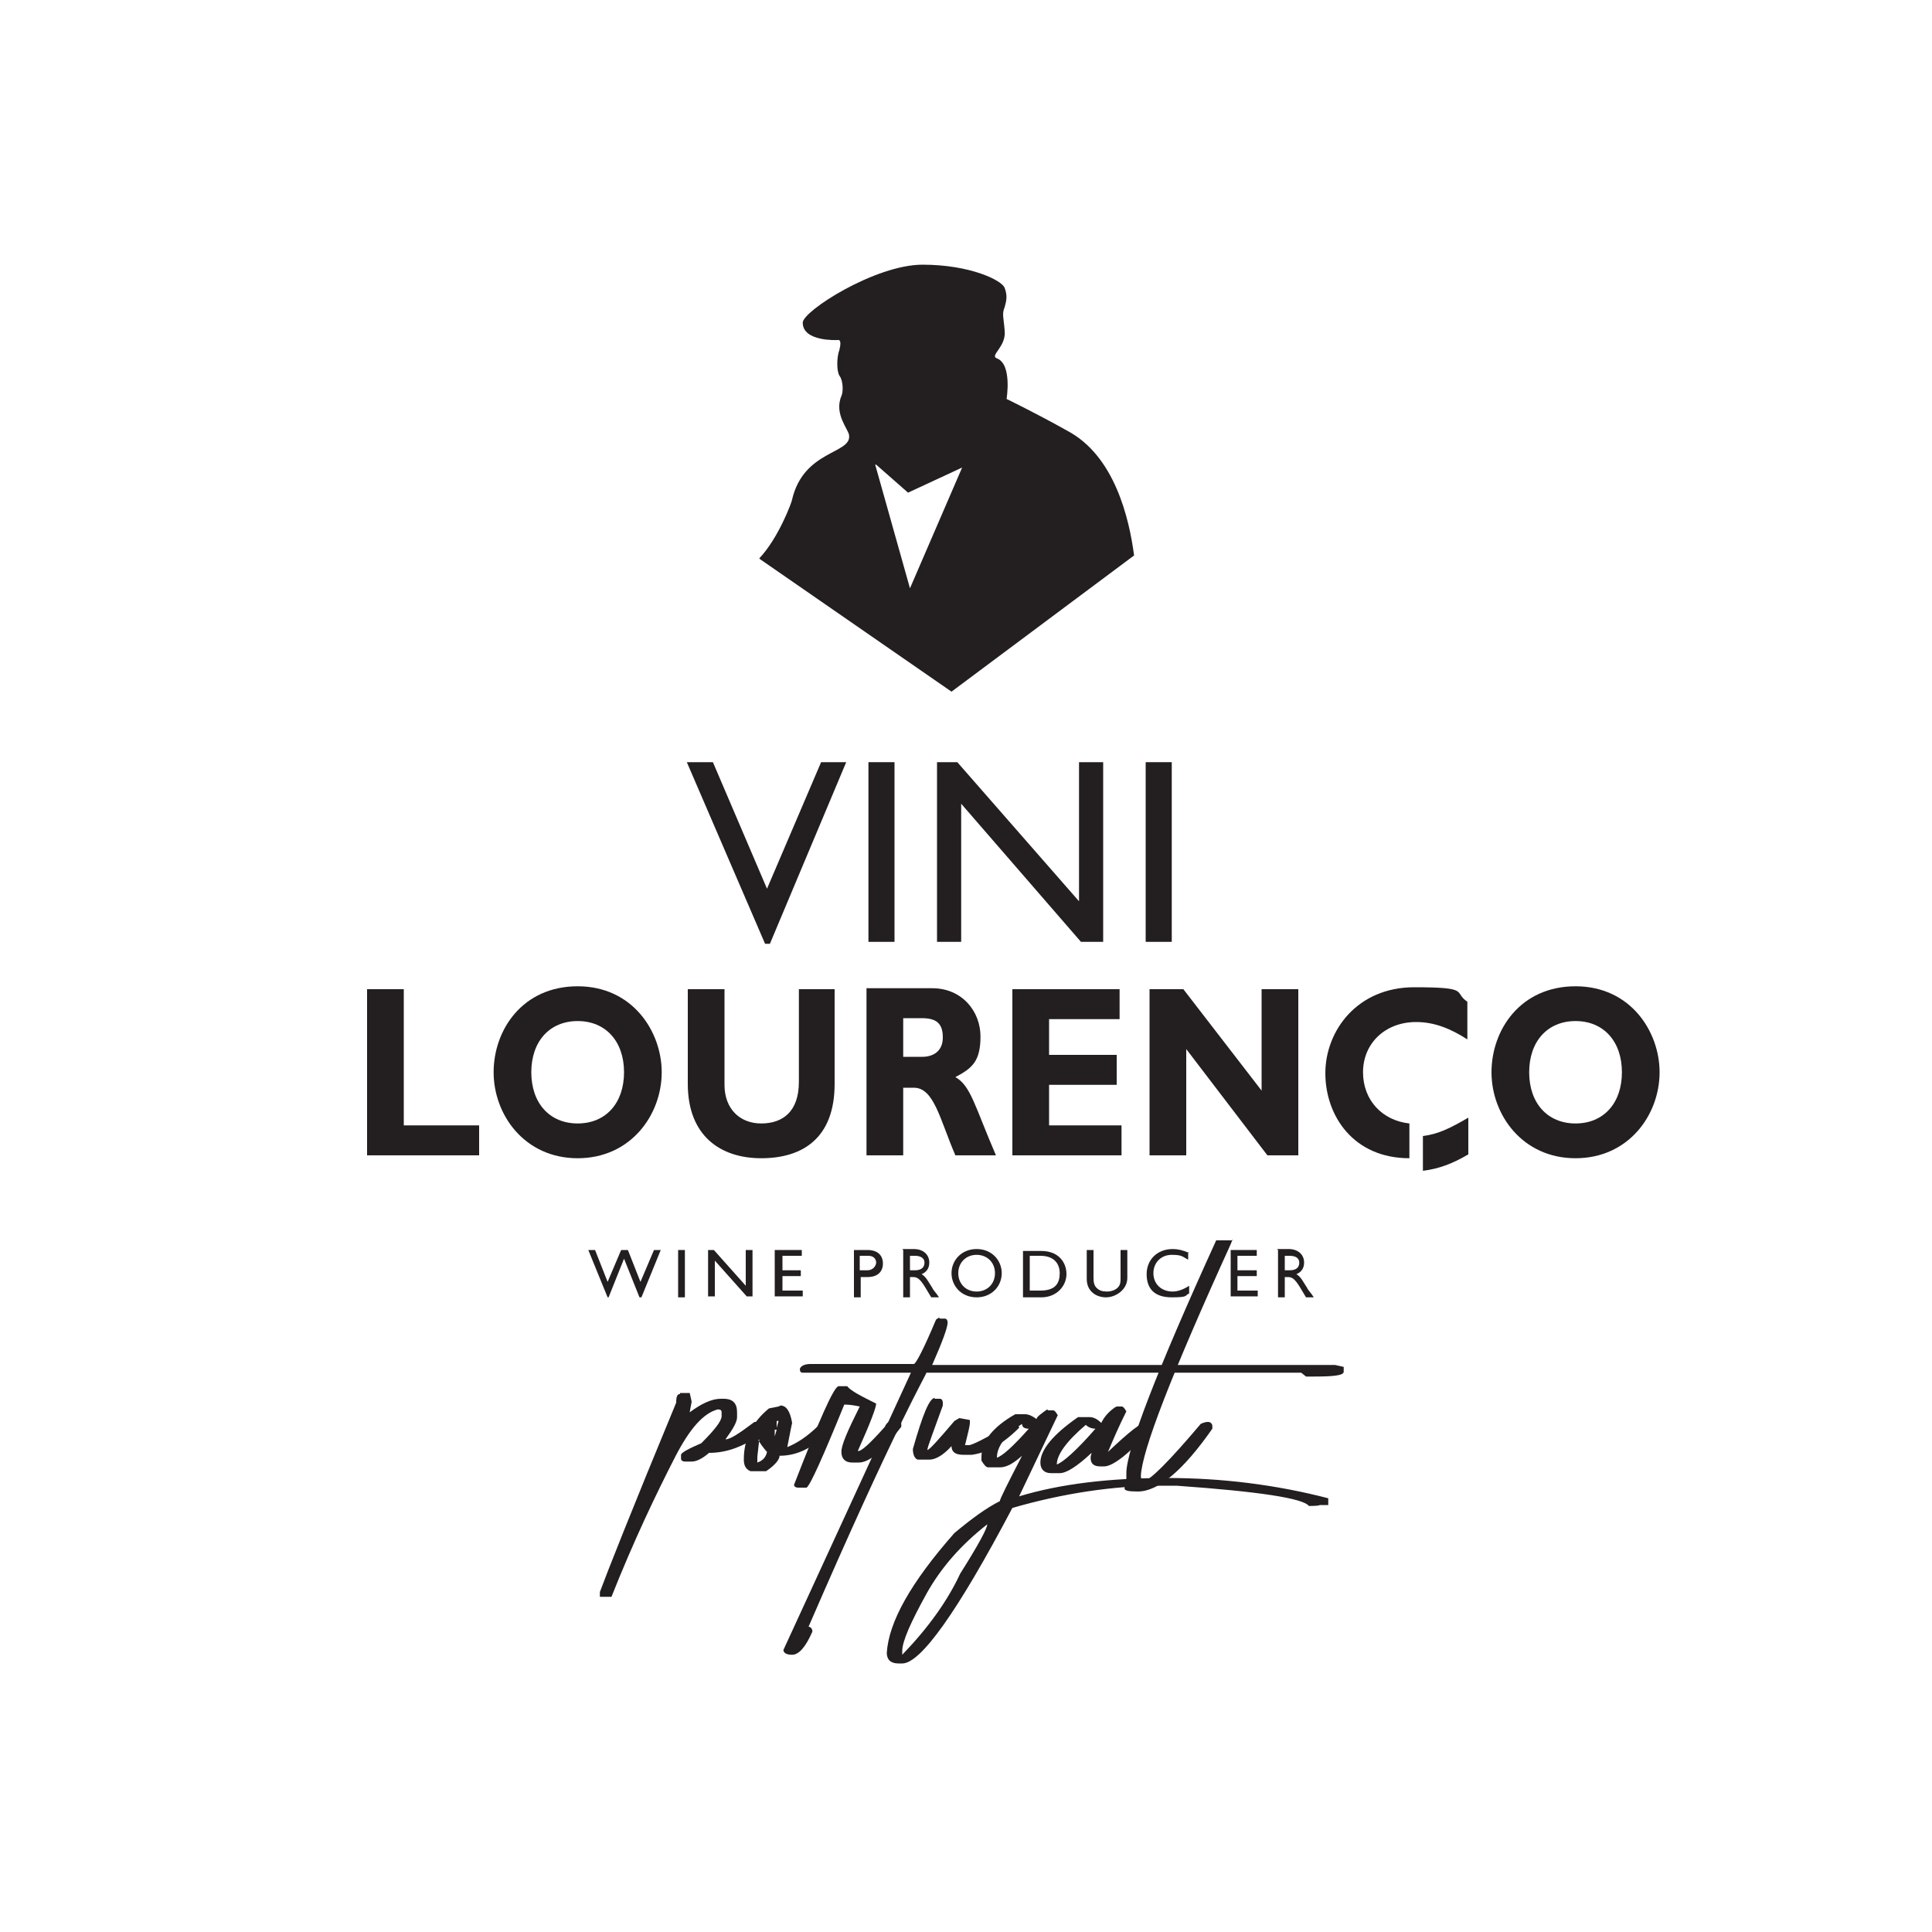
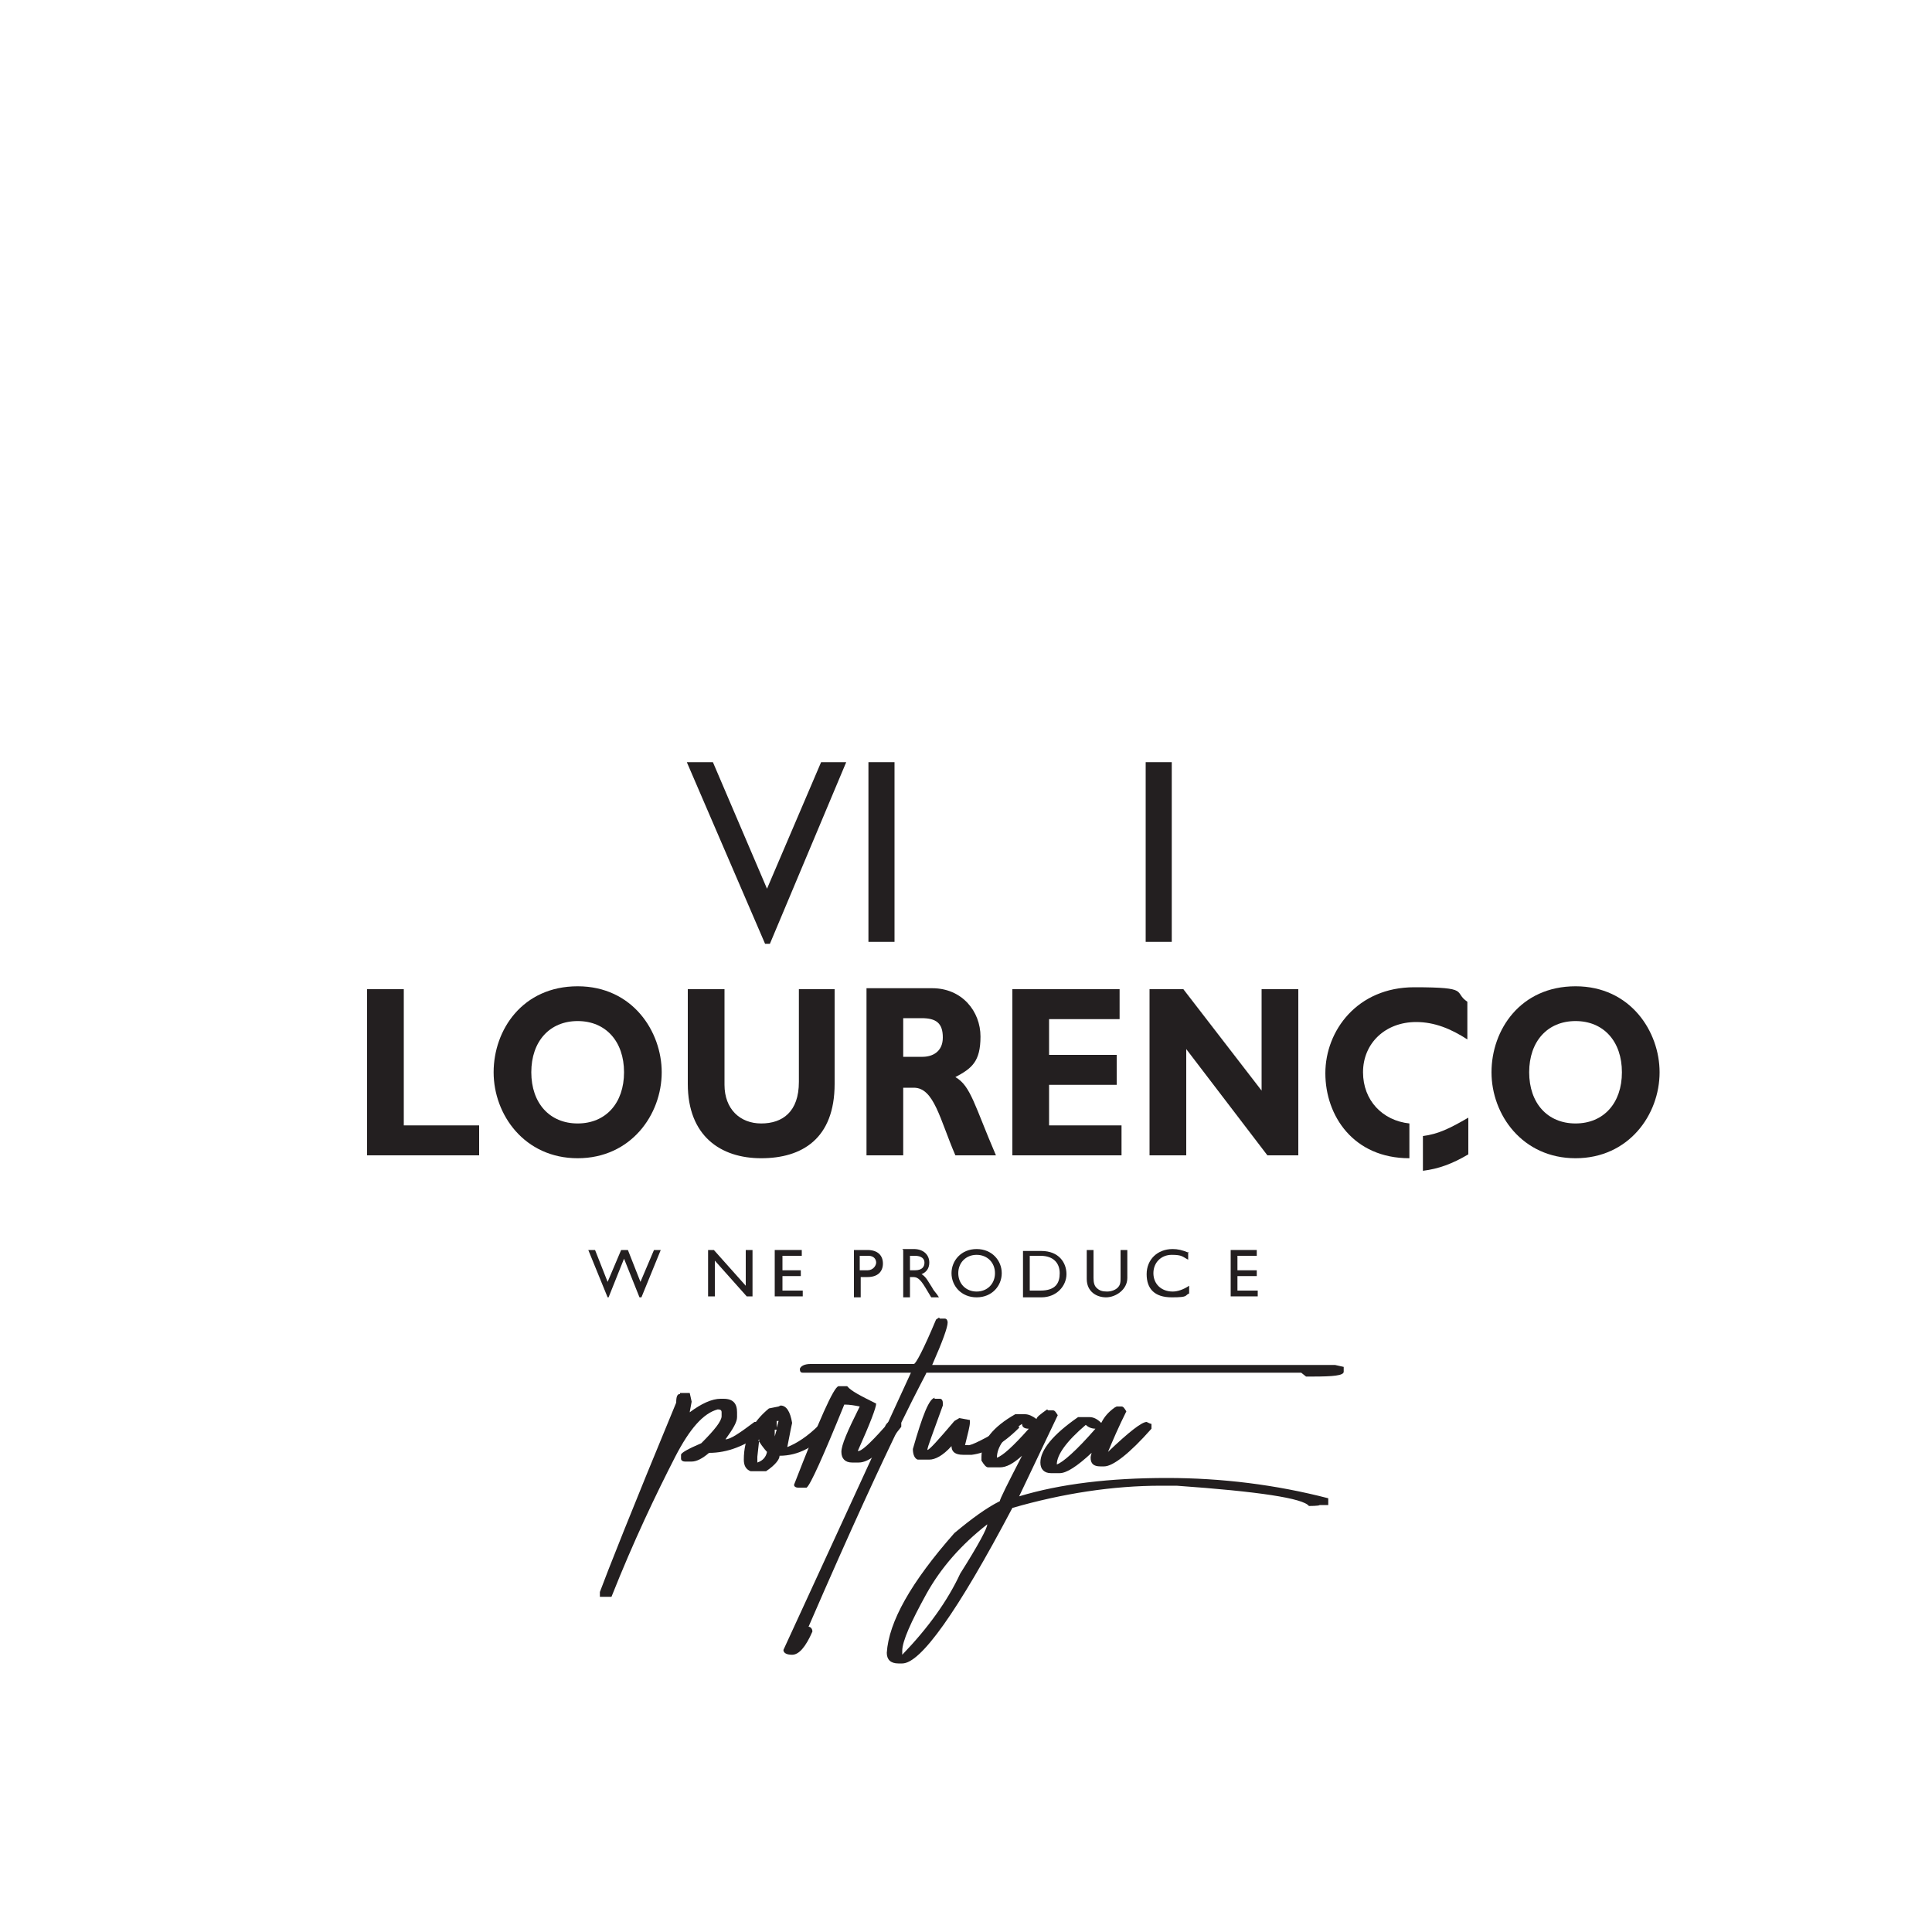
<svg xmlns="http://www.w3.org/2000/svg" id="a" viewBox="0 0 200 200">
  <defs>
    <style>.b,.c{fill:#231f20;}.c{fill-rule:evenodd;}</style>
  </defs>
  <polygon class="c" points="87.6 78.9 79.7 97.7 79.2 97.7 71.1 78.9 73.8 78.9 79.4 92 85 78.9 87.6 78.9" />
  <rect class="b" x="89.9" y="78.9" width="2.7" height="18.6" />
-   <polygon class="c" points="114.2 78.9 114.2 97.5 111.9 97.5 99.5 83.2 99.5 97.5 97 97.5 97 78.9 99.1 78.9 111.7 93.3 111.7 78.9 114.2 78.9" />
  <rect class="b" x="118.6" y="78.9" width="2.7" height="18.6" />
  <polygon class="c" points="49.6 116.5 49.6 119.6 38 119.6 38 102.4 41.8 102.4 41.8 116.5 49.6 116.5" />
  <path class="c" d="m64.6,111c0-3.2-1.9-5.3-4.8-5.3s-4.8,2.1-4.8,5.3,1.9,5.3,4.8,5.3,4.8-2.1,4.8-5.3Zm3.9,0c0,4.4-3.2,8.9-8.7,8.9s-8.7-4.5-8.7-8.9,3-8.9,8.7-8.9,8.7,4.7,8.7,8.9Z" />
  <path class="c" d="m82.6,102.4h3.8v9.8c0,5.7-3.4,7.7-7.6,7.7s-7.6-2.3-7.6-7.7v-9.8h3.8v9.9c0,2.5,1.6,4,3.8,4s3.9-1.2,3.9-4.3v-9.6Z" />
  <path class="c" d="m93.5,105.5v3.9h2c1,0,2.1-.5,2.1-2s-.7-2-2.2-2h-1.9Zm-3.8-3.2h6.8c3.1,0,5,2.4,5,5s-.9,3.3-2.6,4.2c1.6.9,2,3,4.2,8.1h-4.2c-1.6-3.7-2.2-7-4.3-7h-1.1v7h-3.8v-17.3Z" />
  <polygon class="c" points="116.1 116.5 116.1 119.6 104.8 119.6 104.8 102.4 115.9 102.4 115.9 105.5 108.6 105.5 108.6 109.2 115.6 109.2 115.6 112.3 108.6 112.3 108.6 116.5 116.1 116.5" />
  <polygon class="c" points="134.4 102.4 134.4 119.6 131.2 119.6 122.8 108.6 122.8 119.6 119 119.6 119 102.4 122.5 102.4 130.6 112.9 130.6 102.4 134.4 102.4" />
  <path class="c" d="m152,119.5c-1.7,1-3.1,1.5-4.7,1.7v-3.6c1.6-.2,2.8-.8,4.7-1.9v3.8Zm-10.9-8.5c0,2.9,2,5,4.8,5.3v3.6c-5.8,0-8.7-4.4-8.7-8.8s3.3-8.9,9.2-8.9,4,.5,5.5,1.5v3.9c-1.7-1.1-3.4-1.8-5.3-1.8-3.2,0-5.5,2.2-5.5,5.2Z" />
  <path class="c" d="m167.9,111c0-3.2-1.9-5.3-4.8-5.3s-4.8,2.1-4.8,5.3,1.9,5.3,4.8,5.3,4.8-2.1,4.8-5.3Zm3.9,0c0,4.4-3.2,8.9-8.7,8.9s-8.7-4.5-8.7-8.9,3-8.9,8.7-8.9,8.7,4.7,8.7,8.9Z" />
  <polygon class="c" points="68.4 129.4 67.7 129.4 66.3 132.7 65 129.4 64.3 129.4 62.9 132.7 61.6 129.4 60.9 129.4 62.9 134.3 63 134.3 64.6 130.3 66.2 134.3 66.4 134.3 68.4 129.4" />
-   <rect class="b" x="70.2" y="129.4" width=".7" height="4.9" />
  <polygon class="c" points="77.9 129.4 77.2 129.4 77.2 133.1 73.9 129.4 73.3 129.4 73.3 134.2 74 134.2 74 130.5 77.3 134.2 77.9 134.2 77.9 129.4" />
  <polygon class="c" points="83 129.4 80.2 129.4 80.2 134.2 83.1 134.2 83.1 133.6 81 133.6 81 132.1 82.9 132.1 82.9 131.5 81 131.5 81 130 83 130 83 129.4" />
  <path class="c" d="m89.1,130h.8c.6,0,.8.4.8.7s-.3.8-.9.8h-.8v-1.5Zm-.7-.6v4.9h.7v-2.1h.7c1.1,0,1.6-.6,1.6-1.4s-.5-1.4-1.6-1.4h-1.5Z" />
  <path class="c" d="m94.2,130h.5c.7,0,1,.3,1,.7,0,.4-.2.8-1,.8h-.5v-1.5Zm-.7-.6v4.9h.7v-2.1h.3c.4,0,.7.1,1.3,1.1l.6,1h.8c-.3-.5-.5-.6-.7-1-.4-.6-.6-1.1-1.1-1.4.5-.2.8-.6.8-1.2,0-.8-.6-1.4-1.6-1.4h-1.2Z" />
  <path class="c" d="m99.2,131.8c0-1.1.8-1.9,1.9-1.9s1.9.8,1.9,1.9-.8,1.9-1.9,1.9-1.9-.8-1.9-1.9Zm-.7,0c0,1.3,1,2.5,2.6,2.5s2.6-1.2,2.6-2.5-1-2.5-2.6-2.5-2.6,1.2-2.6,2.5Z" />
  <path class="c" d="m106.6,130h1.1c1.4,0,2,.8,2,1.8s-.4,1.8-2,1.8h-1.1v-3.6Zm-.7,4.3h1.9c1.6,0,2.6-1.2,2.6-2.4s-.8-2.4-2.6-2.4h-1.9v4.9Z" />
  <path class="c" d="m116.7,129.4h-.7v2.8c0,.5,0,.8-.3,1.1-.2.2-.6.4-1.1.4s-.8-.1-1.1-.4c-.2-.2-.3-.5-.3-1v-2.9h-.7v3c0,1.3,1,1.9,2,1.9s2.2-.8,2.2-2v-3Z" />
  <path class="c" d="m123.1,129.7c-.7-.3-1.2-.4-1.7-.4-1.6,0-2.7,1.1-2.7,2.6s.8,2.4,2.6,2.4,1.3-.2,1.8-.4v-.8c-.6.4-1.2.6-1.7.6-1.2,0-2-.8-2-1.9s.8-1.9,1.9-1.9,1.1.2,1.7.5v-.8Z" />
  <polygon class="c" points="130.1 129.4 127.4 129.4 127.4 134.2 130.2 134.2 130.2 133.6 128.1 133.6 128.1 132.1 130.1 132.1 130.1 131.5 128.1 131.5 128.1 130 130.1 130 130.1 129.4" />
-   <path class="c" d="m133,130h.5c.7,0,1,.3,1,.7,0,.4-.2.8-1,.8h-.5v-1.5Zm-.7-.6v4.9h.7v-2.1h.3c.4,0,.7.1,1.3,1.1l.6,1h.8c-.3-.5-.5-.6-.7-1-.4-.6-.6-1.1-1.1-1.4.5-.2.8-.6.8-1.2,0-.8-.6-1.4-1.6-1.4h-1.2Z" />
  <path class="c" d="m70.4,144.2h1l.2.9c-.1.6-.2,1-.2,1.1,1.2-.9,2.3-1.4,3.2-1.4h.3c1,0,1.4.5,1.4,1.4v.5c0,.5-.4,1.2-1.2,2.3.5,0,1.4-.6,3-1.8h.3c.2.1.4.2.6.2v.9c-1.9,1.4-3.7,2.1-5.6,2.1-.7.6-1.3.9-1.8.9h-.7c-.2,0-.4-.1-.4-.3v-.4c0-.2.7-.6,2.1-1.2,1.4-1.4,2.1-2.3,2.1-2.8v-.4c0-.2-.1-.3-.4-.3-1.5.4-2.9,2-4.4,4.9-2,3.9-4.3,8.7-6.6,14.5h-1.2v-.5c.7-1.9,3.3-8.5,7.9-19.6,0-.6.1-.9.4-.9Z" />
  <path class="c" d="m78.6,149l-.2,1.8v.6c.6-.2.9-.6,1-1.1,0,0-.4-.4-.9-1.2Zm1.6-1v.7l.2-.7h-.2Zm.2-.9v.7l.2-.7h-.2Zm.4-1.6c.6,0,1,.6,1.2,1.8,0,0-.2.9-.5,2.5,1-.4,2.1-1.1,3.3-2.3.2-.1.5-.2.7-.2.2.1.4.2.5.2v.4c-1.6,1.9-3.4,2.8-5.3,2.8,0,.4-.5,1-1.4,1.6h-1.6c-.5-.2-.7-.6-.7-1.2,0-2.2.9-3.9,2.6-5.3l1-.2Z" />
  <path class="c" d="m87,143.5h.7c.4.5,1.4,1,3,1.8,0,.4-.6,2-1.9,4.9.3.1,1.2-.7,2.8-2.5.2-.5.6-.7,1.2-.7.4,0,.5.1.5.4v.3c-1.9,2.5-3.3,3.7-4.4,3.7h-.7c-.7,0-1.1-.4-1.1-1.1s.6-2.1,1.9-4.7c-.5-.1-1-.2-1.6-.2-2.2,5.4-3.5,8.3-3.9,8.6h-.9c-.2,0-.4-.1-.4-.3,2.6-6.7,4.1-10.1,4.6-10.2Z" />
  <path class="c" d="m97.3,136.5h.5c.2,0,.3.2.3.4,0,.5-.5,1.9-1.6,4.4h41.7l.9.2v.5c0,.4-1.1.5-3.2.5h-.7l-.5-.4h-38.8c0,.2-3.1,5.3-12.2,26.3.2,0,.4.2.4.5-.7,1.6-1.4,2.4-2.1,2.4-.6,0-.9-.2-.9-.5l13.2-28.7h-11.2c-.2,0-.3-.1-.3-.4.1-.3.5-.5,1.1-.5h10.7c.2,0,1-1.5,2.3-4.6l.3-.2Z" />
  <path class="c" d="m96.7,144.8h.6c.2,0,.3.2.3.4v.3c-1,2.8-1.6,4.3-1.6,4.6.2,0,1.1-1,2.8-3l.5-.3,1.1.2v.3c0,.3-.2,1.1-.5,2.3h.3c.3.1,1.8-.7,4.6-2.3.5.2.7.3.7.5-1.8,1.8-3.4,2.6-4.9,2.8h-.9c-.8,0-1.2-.3-1.2-.9-.9,1-1.7,1.4-2.3,1.4h-1.2c-.3-.1-.5-.5-.5-1.1,1-3.5,1.7-5.3,2.3-5.3Z" />
  <path class="c" d="m93.4,170.9v.4c2.7-2.8,4.7-5.6,6-8.4,1.9-3,2.8-4.7,2.8-5.1-2.7,2.1-4.8,4.5-6.3,7.2-1.6,2.9-2.5,4.9-2.5,5.9Zm9.8-20c.6-.2,1.7-1.2,3.3-3-.5,0-.7-.2-.7-.5-1.8,1.2-2.6,2.4-2.6,3.5Zm5.3-4.9h.5c.2,0,.3.2.5.5l-4,8.4c4.3-1.3,9.4-1.9,15.3-1.9,5.7,0,11.3.7,16.7,2.1v.7h-.9c0,.1-1.1.1-1.1.1-.6-.8-5.2-1.5-13.7-2.1h-1.6c-5,0-10.2.8-15.4,2.3-5.7,10.8-9.5,16.1-11.4,16.1h-.4c-.8,0-1.2-.4-1.2-1.1.2-3.2,2.5-7.3,7-12.4,1.8-1.5,3.3-2.6,4.7-3.3,0-.2.8-1.8,2.3-4.7-.9.8-1.6,1.2-2.3,1.2h-1.2c-.2,0-.4-.2-.7-.7v-.4c0-1.6,1.2-3.1,3.5-4.4h1c.4,0,.8.2,1.2.5,0-.2.4-.5,1.1-1Z" />
  <path class="c" d="m112.4,147.5c-2,1.7-3,3.1-3,4.1.6-.2,2-1.4,4-3.7-.3,0-.7-.1-1-.4Zm3.2-1.9h.5c.2,0,.3.2.5.5-.8,1.6-1.4,3-1.9,4.2,2.2-2.1,3.5-3.1,4-3.1.2.1.4.2.5.2v.5c-2.3,2.6-4,3.9-4.9,3.9h-.4c-.7,0-1-.3-1-.9,0-.2.1-.4.1-.5-1.5,1.4-2.6,2.1-3.3,2.1h-.9c-.7,0-1.1-.4-1.1-1.1,0-1.3,1.3-2.9,3.9-4.7h1.2c.4,0,.8.2,1.2.6.3-.6.7-1.1,1.4-1.6Z" />
-   <path class="c" d="m127.6,128.3l-.2.5c-6.1,13.4-9.2,21.4-9.3,24,0,.2.1.4.1.5h.2c.6,0,2.6-2,5.9-5.9.2-.1.5-.2.7-.2h.1c.2,0,.4.2.4.4v.3c-3,4.3-5.6,6.5-7.7,6.5s-1.2-.4-1.2-1.2v-.7c0-2.4,3.1-10.5,9.3-24.1h1.6Z" />
-   <path class="b" d="m90.6,48.1l3.6,12.8,5.4-12.5-5.6,2.6-3.3-2.9Zm-12,9.7c2-2.1,3.4-5.9,3.4-6.1,1.2-5.1,6.1-4.7,5.9-6.6,0-.6-1.6-2.2-.8-4.1.2-.4.2-1.6-.2-2.1-.3-.5-.3-1.9,0-2.7.3-1.2-.2-1-.2-1,0,0-3.6.2-3.6-1.8,0-1.2,7.5-6,12.4-6s8.2,1.6,8.5,2.4c.3.8.2,1.3,0,2-.3.7-.1,1.1,0,2.4.2,1.7-1.6,2.6-.8,2.9,1.6.6,1,4.2,1,4.2,0,0,3.1,1.5,6.3,3.3,4.9,2.6,6.4,9.1,6.9,12.9l-18.9,14.1-19.8-13.7Z" />
</svg>